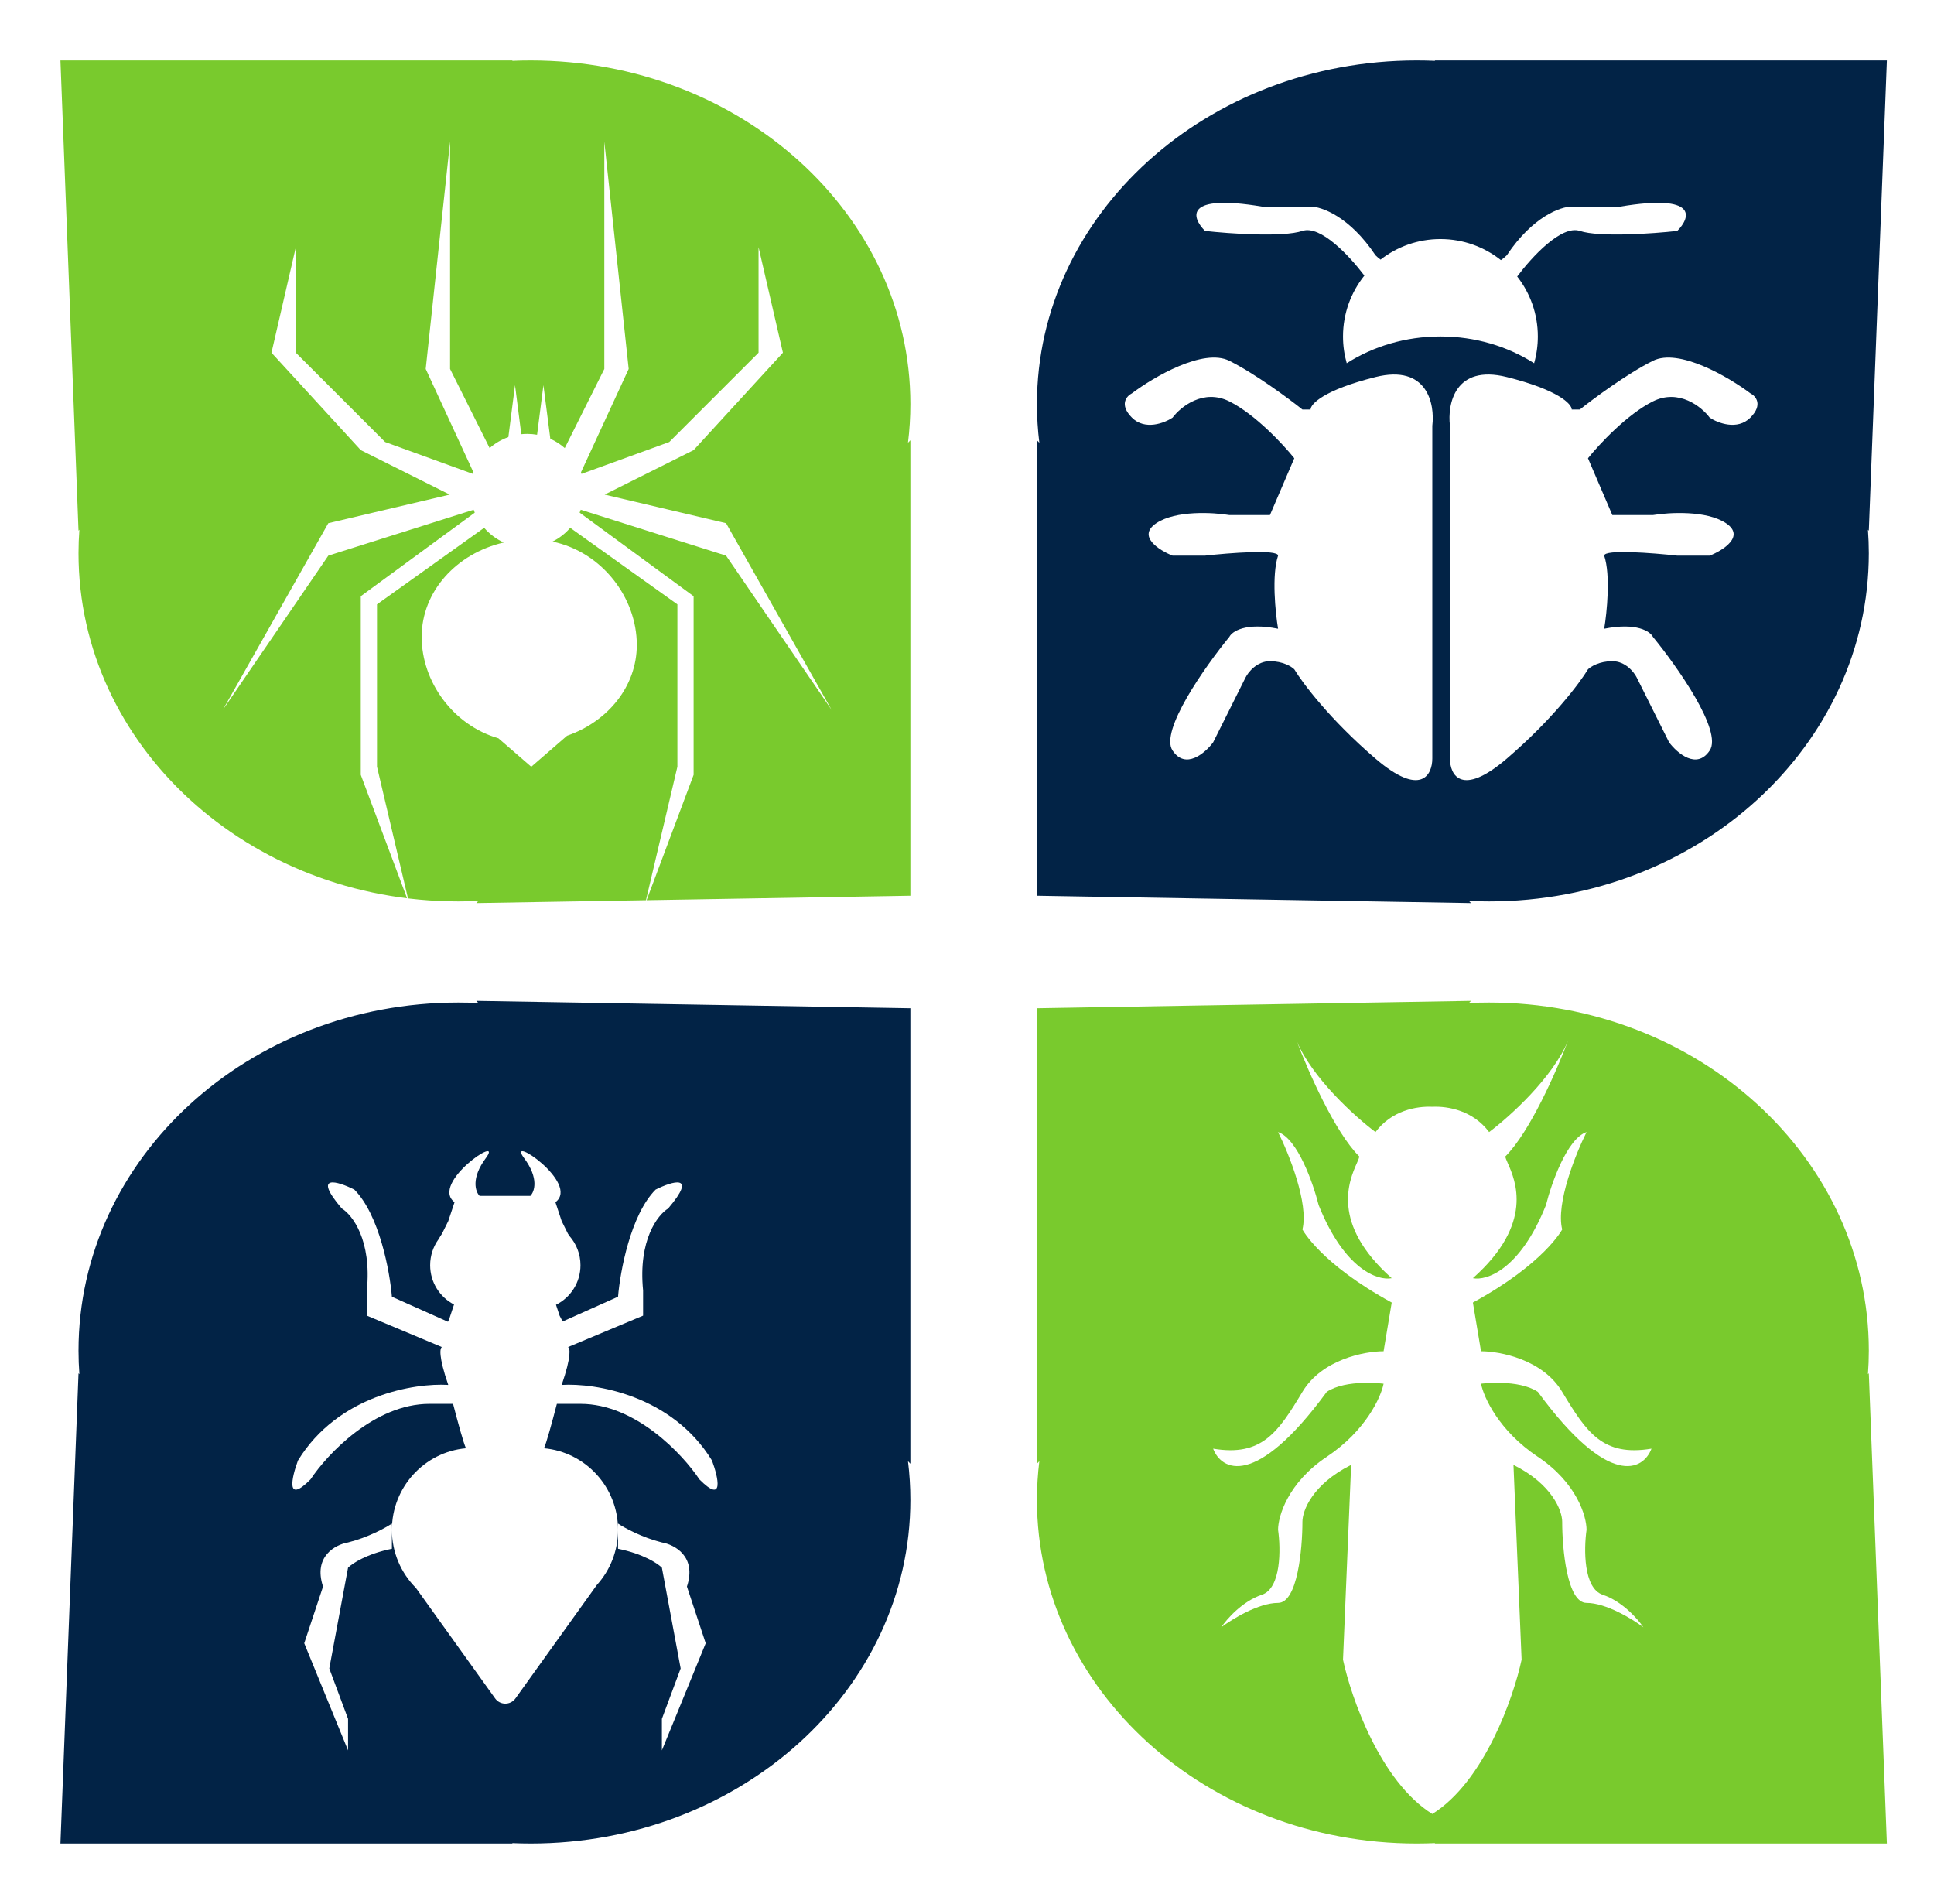
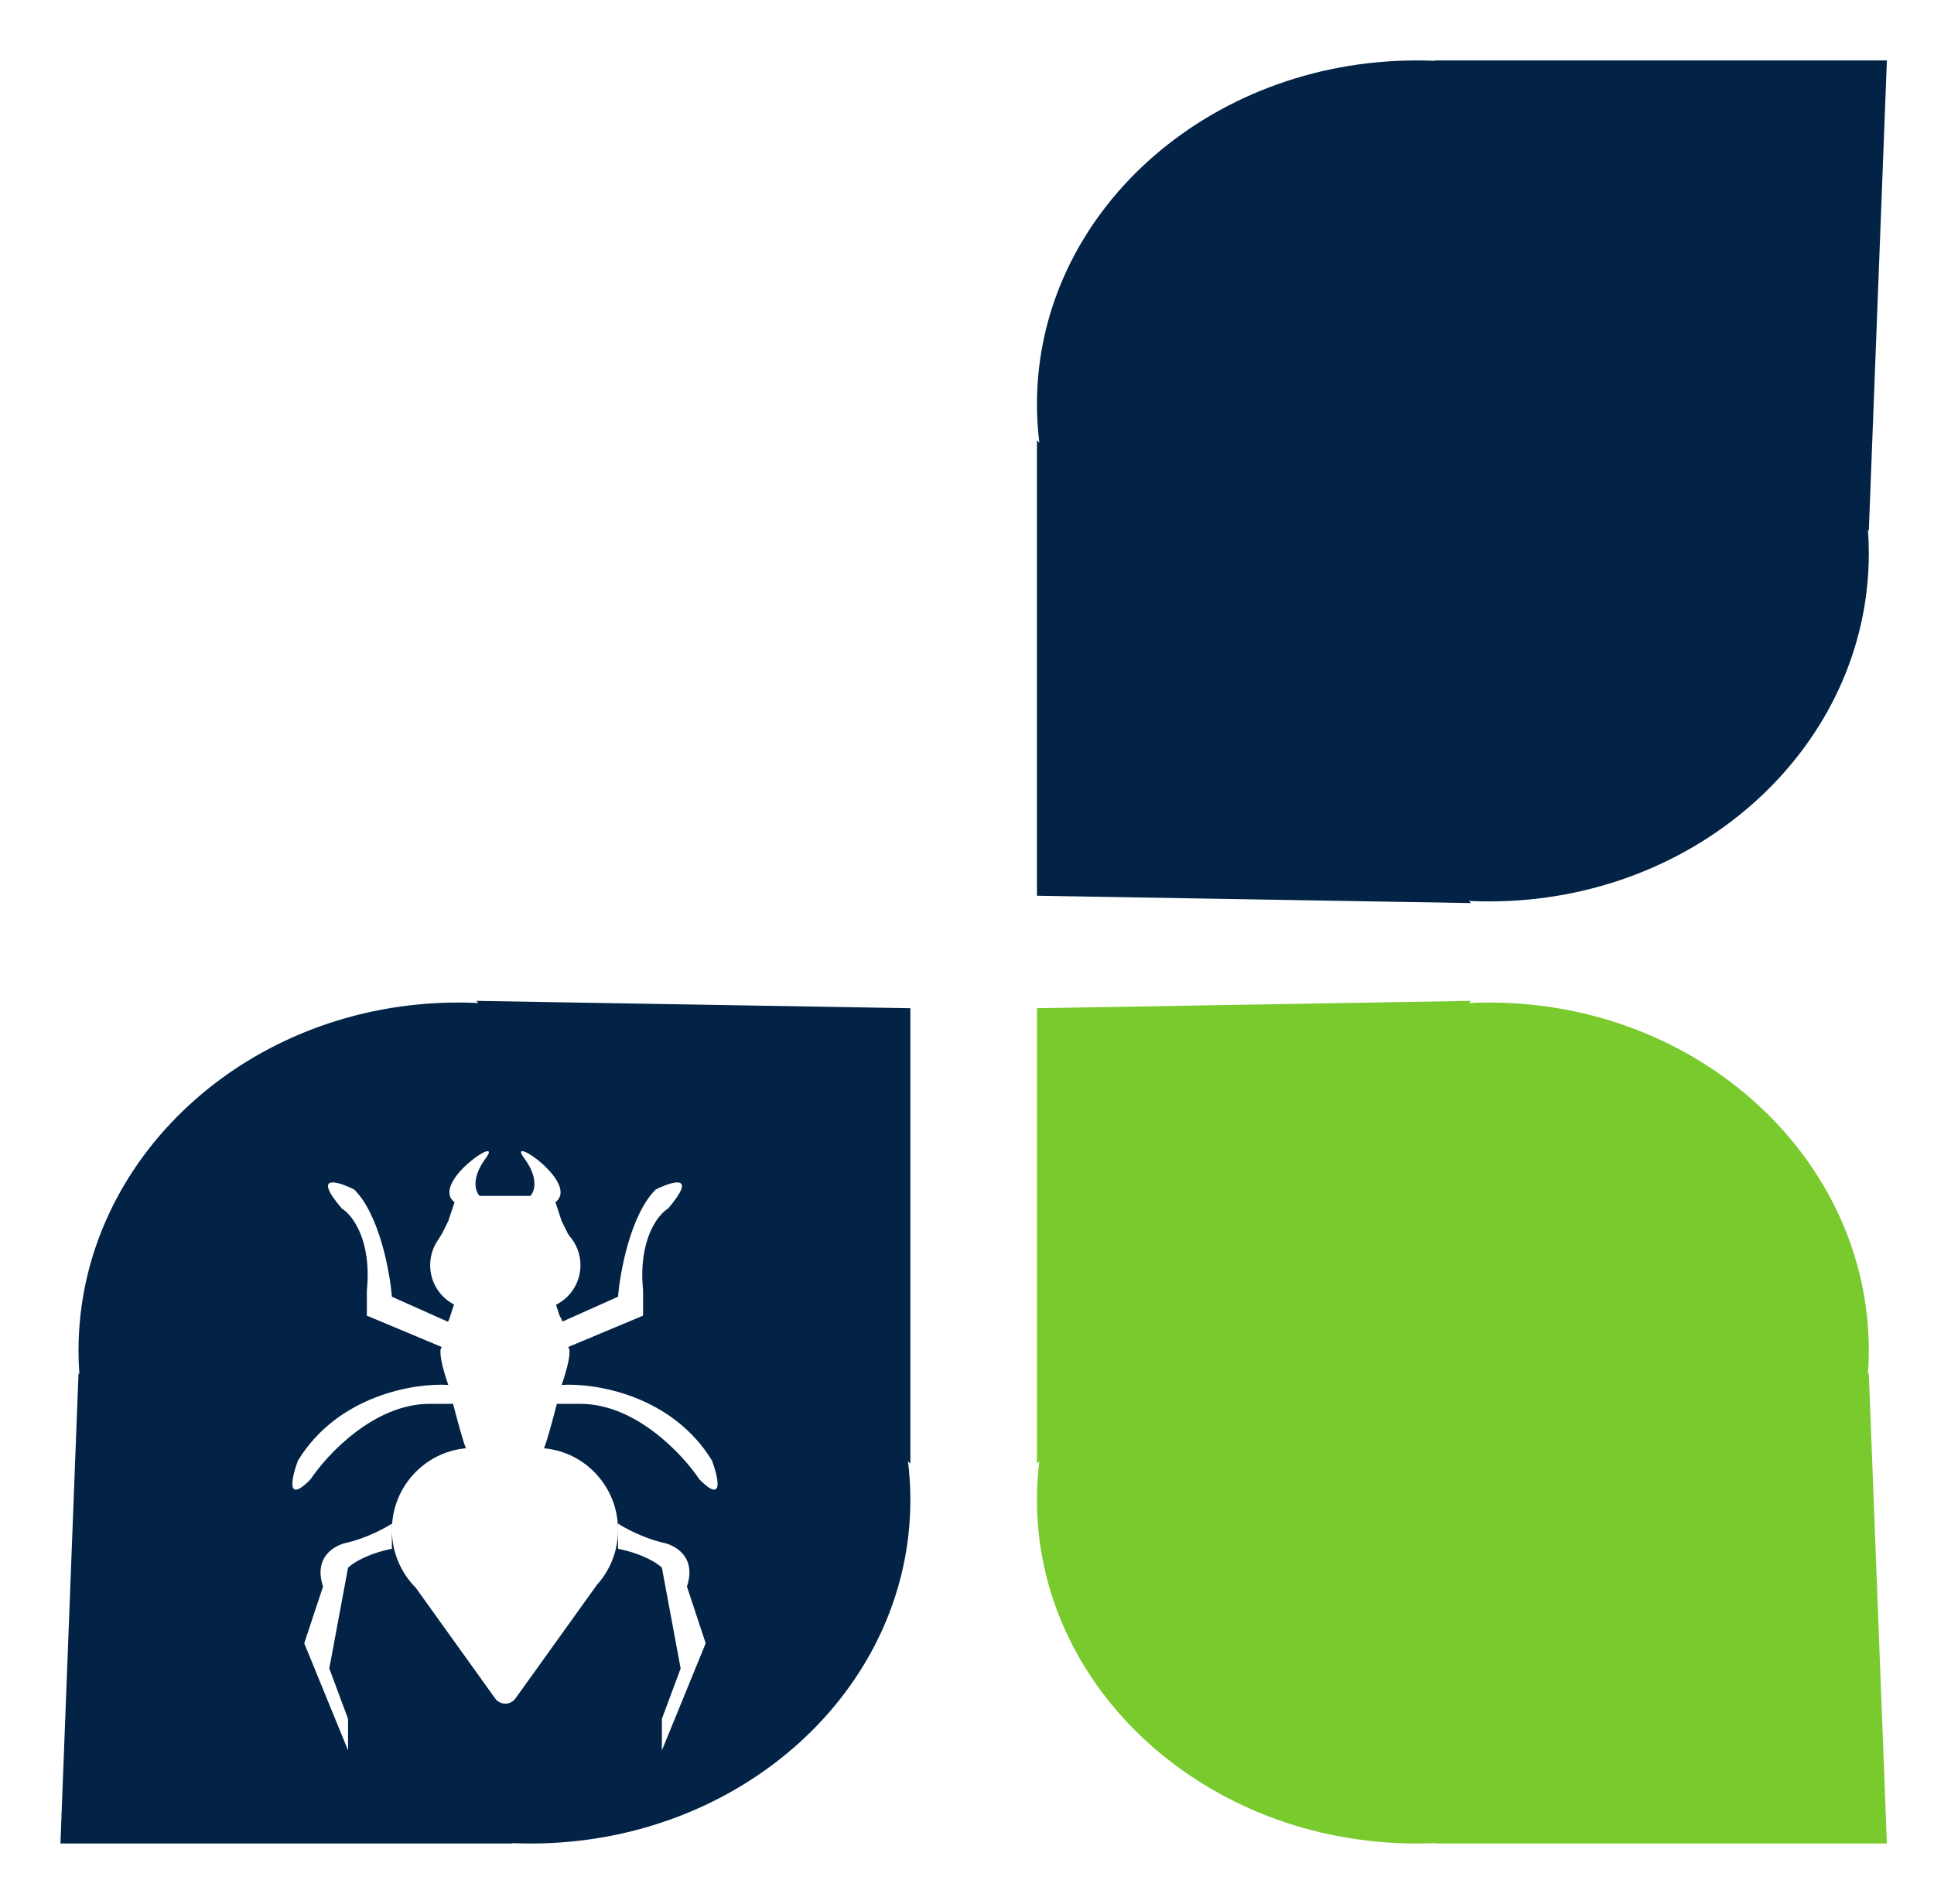
<svg xmlns="http://www.w3.org/2000/svg" width="64" height="63" viewBox="0 0 64 63" fill="none">
-   <rect width="64" height="63" fill="white" />
  <path fill-rule="evenodd" clip-rule="evenodd" d="M48.611 29.811L48.677 29.882L34.315 29.639L34.315 14.567L34.394 14.651C34.342 14.231 34.315 13.803 34.315 13.37C34.315 7.091 39.941 2 46.882 2C47.087 2 47.29 2.004 47.493 2.013L47.48 2L62.441 2L61.843 17.559L61.814 17.529C61.833 17.786 61.843 18.046 61.843 18.307C61.843 24.669 56.216 29.827 49.276 29.827C49.053 29.827 48.831 29.822 48.611 29.811Z" fill="#022346" />
  <path fill-rule="evenodd" clip-rule="evenodd" d="M62.441 61L47.48 61L47.493 60.987C47.29 60.995 47.087 61 46.882 61C39.941 61 34.315 55.909 34.315 49.63C34.315 49.197 34.342 48.769 34.394 48.349L34.315 48.433L34.315 33.361L48.677 33.118L48.611 33.189C48.831 33.178 49.053 33.173 49.276 33.173C56.216 33.173 61.843 38.331 61.843 44.693C61.843 44.955 61.833 45.214 61.814 45.471L61.843 45.441L62.441 61Z" fill="#79CA2D" />
-   <path fill-rule="evenodd" clip-rule="evenodd" d="M15.83 29.811L15.764 29.882L30.126 29.639L30.126 14.567L30.047 14.651C30.099 14.231 30.126 13.803 30.126 13.37C30.126 7.091 24.5 2 17.559 2C17.354 2 17.151 2.004 16.948 2.013L16.961 2L2 2L2.598 17.559L2.627 17.529C2.608 17.786 2.598 18.046 2.598 18.307C2.598 24.669 8.225 29.827 15.165 29.827C15.388 29.827 15.61 29.822 15.83 29.811Z" fill="#79CA2D" />
  <path fill-rule="evenodd" clip-rule="evenodd" d="M2 61L16.961 61L16.948 60.987C17.151 60.995 17.354 61 17.559 61C24.5 61 30.126 55.909 30.126 49.63C30.126 49.197 30.099 48.769 30.047 48.349L30.126 48.433L30.126 33.361L15.764 33.118L15.83 33.189C15.61 33.178 15.388 33.173 15.165 33.173C8.225 33.173 2.598 38.331 2.598 44.693C2.598 44.955 2.608 45.214 2.627 45.471L2.598 45.441L2 61Z" fill="#022346" />
-   <path fill-rule="evenodd" clip-rule="evenodd" d="M19.998 12.208L18.689 14.826C18.547 14.701 18.386 14.597 18.211 14.519L17.983 12.745L17.773 14.385C17.667 14.366 17.558 14.357 17.446 14.357C17.38 14.357 17.315 14.36 17.251 14.367L17.043 12.745L16.823 14.463C16.593 14.543 16.383 14.668 16.203 14.826L14.894 12.208V4.686L14.088 12.208L15.667 15.628C15.661 15.646 15.655 15.664 15.649 15.681L12.745 14.626L9.79 11.671V8.178L8.984 11.671L11.939 14.894L14.883 16.366L10.865 17.312L7.373 23.49L10.865 18.386L15.674 16.867C15.685 16.9 15.698 16.932 15.711 16.963L11.939 19.729V25.639L13.551 29.937L12.476 25.37V19.998L16.022 17.465C16.2 17.671 16.421 17.838 16.672 17.951C15.108 18.31 13.954 19.571 13.954 21.073C13.954 22.557 14.989 23.994 16.495 24.43L17.58 25.371L18.765 24.345C20.116 23.876 21.073 22.708 21.073 21.341C21.073 19.776 19.922 18.264 18.283 17.921C18.508 17.809 18.707 17.654 18.87 17.465L22.416 19.998V25.37L21.341 29.937L22.953 25.639V19.729L19.181 16.963C19.194 16.932 19.207 16.9 19.218 16.867L24.027 18.386L27.52 23.49L24.027 17.312L20.009 16.366L22.953 14.894L25.908 11.671L25.102 8.178V11.671L22.147 14.626L19.243 15.681C19.238 15.664 19.232 15.646 19.226 15.628L20.804 12.208L19.998 4.686V12.208Z" fill="white" />
-   <path fill-rule="evenodd" clip-rule="evenodd" d="M45.15 9.119C44.66 8.47 43.701 7.441 43.1 7.641C42.455 7.856 40.682 7.731 39.876 7.641C39.429 7.193 39.178 6.405 41.757 6.835H43.369C43.727 6.835 44.658 7.158 45.518 8.447C45.573 8.503 45.63 8.55 45.686 8.59C46.232 8.164 46.92 7.91 47.667 7.91C48.423 7.91 49.119 8.171 49.669 8.607C49.734 8.564 49.799 8.511 49.863 8.447C50.722 7.158 51.654 6.835 52.012 6.835H53.623C56.202 6.405 55.952 7.193 55.504 7.641C54.698 7.731 52.925 7.856 52.28 7.641C51.67 7.438 50.69 8.503 50.207 9.149C50.635 9.696 50.89 10.385 50.89 11.133C50.89 11.441 50.847 11.738 50.767 12.019C49.891 11.461 48.821 11.133 47.667 11.133C46.512 11.133 45.442 11.461 44.566 12.019C44.486 11.738 44.443 11.441 44.443 11.133C44.443 10.371 44.708 9.671 45.15 9.119ZM47.398 25.102V21.073V14.088C47.487 13.372 47.237 12.047 45.518 12.476C43.798 12.906 43.369 13.372 43.369 13.551H43.1C42.652 13.193 41.542 12.369 40.682 11.939C39.823 11.509 38.175 12.476 37.459 13.014C37.28 13.103 37.029 13.39 37.459 13.82C37.889 14.249 38.533 13.999 38.802 13.82C39.071 13.461 39.823 12.852 40.682 13.282C41.542 13.712 42.473 14.715 42.831 15.163L42.025 17.043H40.682C40.145 16.954 38.909 16.882 38.265 17.312C37.62 17.742 38.354 18.207 38.802 18.386H39.876C40.682 18.297 42.294 18.171 42.294 18.386C42.079 19.031 42.205 20.267 42.294 20.804C41.219 20.589 40.772 20.893 40.682 21.073C39.876 22.058 38.372 24.189 38.802 24.833C39.232 25.478 39.876 24.923 40.145 24.565L41.219 22.416C41.309 22.237 41.596 21.878 42.025 21.878C42.455 21.878 42.742 22.058 42.831 22.147C43.1 22.595 44.013 23.812 45.518 25.102C47.022 26.391 47.398 25.639 47.398 25.102ZM47.982 21.073V25.102C47.982 25.639 48.358 26.391 49.863 25.102C51.367 23.812 52.28 22.595 52.549 22.147C52.639 22.058 52.925 21.878 53.355 21.878C53.785 21.878 54.071 22.237 54.161 22.416L55.235 24.565C55.504 24.923 56.149 25.478 56.578 24.833C57.008 24.189 55.504 22.058 54.698 21.073C54.608 20.893 54.161 20.589 53.086 20.804C53.176 20.267 53.301 19.031 53.086 18.386C53.086 18.171 54.698 18.297 55.504 18.386H56.578C57.026 18.207 57.76 17.742 57.116 17.312C56.471 16.882 55.235 16.954 54.698 17.043H53.355L52.549 15.163C52.907 14.715 53.838 13.712 54.698 13.282C55.558 12.853 56.31 13.461 56.578 13.82C56.847 13.999 57.492 14.249 57.922 13.82C58.351 13.39 58.101 13.103 57.922 13.014C57.205 12.476 55.558 11.509 54.698 11.939C53.838 12.369 52.728 13.193 52.28 13.551H52.012C52.012 13.372 51.582 12.906 49.863 12.476C48.144 12.047 47.893 13.372 47.982 14.088V21.073Z" fill="white" />
  <path fill-rule="evenodd" clip-rule="evenodd" d="M14.834 45.826C13.729 45.757 11.187 46.16 9.86 48.328C9.653 48.884 9.446 49.788 10.275 48.953C10.828 48.12 12.389 46.452 14.213 46.452H14.993C15.155 47.076 15.343 47.762 15.42 47.922C14.046 48.046 12.969 49.207 12.969 50.621V50.413C12.762 50.552 12.182 50.872 11.518 51.038C11.104 51.108 10.358 51.497 10.69 52.498L10.068 54.374L11.518 57.919V56.876L10.897 55.208L11.518 51.873C11.657 51.733 12.14 51.414 12.969 51.247V50.621C12.969 51.371 13.272 52.05 13.761 52.54L16.385 56.199C16.551 56.43 16.892 56.43 17.058 56.199L19.75 52.446C20.186 51.965 20.452 51.324 20.452 50.621V51.247C21.281 51.414 21.765 51.733 21.903 51.873L22.524 55.208L21.903 56.876V57.919L23.353 54.374L22.732 52.498C23.063 51.497 22.317 51.108 21.903 51.038C21.239 50.872 20.659 50.552 20.452 50.413V50.621C20.452 49.207 19.375 48.046 18.001 47.922C18.078 47.762 18.266 47.076 18.428 46.452H19.209C21.032 46.452 22.593 48.12 23.146 48.953C23.975 49.788 23.768 48.884 23.561 48.328C22.234 46.16 19.692 45.757 18.587 45.826C18.918 44.867 18.863 44.593 18.794 44.575L21.281 43.533V42.699C21.115 41.031 21.765 40.197 22.11 39.988C23.105 38.821 22.248 39.085 21.695 39.363C20.866 40.197 20.521 42.073 20.452 42.907L18.616 43.728C18.587 43.662 18.554 43.599 18.519 43.536L18.399 43.174C18.879 42.936 19.209 42.439 19.209 41.865C19.209 41.494 19.071 41.156 18.845 40.899C18.828 40.872 18.811 40.846 18.794 40.822L18.587 40.405L18.38 39.78C19.209 39.154 16.721 37.486 17.343 38.32C17.841 38.987 17.689 39.432 17.55 39.571H15.871C15.732 39.432 15.581 38.987 16.078 38.32C16.7 37.486 14.213 39.154 15.042 39.78L14.834 40.405L14.627 40.822C14.59 40.875 14.552 40.936 14.515 41.002C14.339 41.244 14.235 41.542 14.235 41.865C14.235 42.432 14.556 42.923 15.025 43.165L14.866 43.645C14.851 43.675 14.837 43.705 14.824 43.736L12.969 42.907C12.9 42.073 12.555 40.197 11.726 39.363C11.173 39.085 10.316 38.821 11.311 39.988C11.657 40.197 12.306 41.031 12.14 42.699V43.533L14.627 44.575C14.558 44.593 14.503 44.867 14.834 45.826ZM15.489 47.917C15.478 47.917 15.467 47.918 15.456 47.919L15.456 47.911L15.489 47.917ZM17.932 47.917C17.943 47.917 17.954 47.918 17.965 47.919L17.965 47.911L17.932 47.917Z" fill="white" />
-   <path fill-rule="evenodd" clip-rule="evenodd" d="M42.899 34.418C43.404 35.654 44.835 36.947 45.518 37.459C46.055 36.742 46.879 36.598 47.398 36.622C47.916 36.598 48.741 36.742 49.278 37.459C49.961 36.947 51.392 35.654 51.897 34.418C51.499 35.468 50.626 37.455 49.816 38.265C49.816 38.307 49.849 38.383 49.896 38.489C50.146 39.056 50.777 40.485 48.741 42.294C49.189 42.384 50.299 42.025 51.159 39.876C51.338 39.16 51.857 37.674 52.502 37.459C52.144 38.175 51.481 39.823 51.696 40.682C51.696 40.682 51.105 41.81 48.741 43.1L49.01 44.712C49.636 44.712 51.051 44.98 51.696 46.055C52.502 47.398 53.039 48.204 54.651 47.935C54.382 48.652 53.254 49.278 50.89 46.055C50.245 45.625 49.01 45.786 49.01 45.786C49.099 46.234 49.601 47.344 50.89 48.204C52.179 49.063 52.502 50.174 52.502 50.621C52.412 51.248 52.394 52.556 53.039 52.77C53.684 52.985 54.203 53.576 54.382 53.845C54.024 53.576 53.147 53.039 52.502 53.039C51.857 53.039 51.696 51.248 51.696 50.353C51.696 49.995 51.374 49.117 50.084 48.472L50.353 54.919C50.084 56.173 49.117 58.949 47.398 60.023L47.398 60.023C47.398 60.023 47.398 60.023 47.398 60.023C47.398 60.023 47.398 60.023 47.398 60.023L47.398 60.023C45.679 58.949 44.712 56.173 44.443 54.919L44.712 48.472C43.422 49.117 43.1 49.995 43.1 50.353C43.1 51.248 42.939 53.039 42.294 53.039C41.649 53.039 40.772 53.576 40.414 53.845C40.593 53.576 41.112 52.985 41.757 52.77C42.401 52.556 42.384 51.248 42.294 50.621C42.294 50.174 42.617 49.063 43.906 48.204C45.195 47.344 45.697 46.234 45.786 45.786C45.786 45.786 44.551 45.625 43.906 46.055C41.542 49.278 40.414 48.652 40.145 47.935C41.757 48.204 42.294 47.398 43.1 46.055C43.745 44.98 45.16 44.712 45.786 44.712L46.055 43.1C43.691 41.81 43.1 40.682 43.1 40.682C43.315 39.823 42.652 38.175 42.294 37.459C42.939 37.674 43.458 39.16 43.637 39.876C44.497 42.025 45.607 42.384 46.055 42.294C44.019 40.485 44.65 39.056 44.9 38.489C44.947 38.383 44.98 38.307 44.98 38.265C44.17 37.455 43.297 35.468 42.899 34.418ZM42.831 34.235C42.852 34.296 42.874 34.357 42.899 34.418C42.875 34.353 42.852 34.292 42.831 34.235ZM51.965 34.235C51.944 34.296 51.922 34.357 51.897 34.418C51.921 34.353 51.944 34.292 51.965 34.235Z" fill="white" />
</svg>